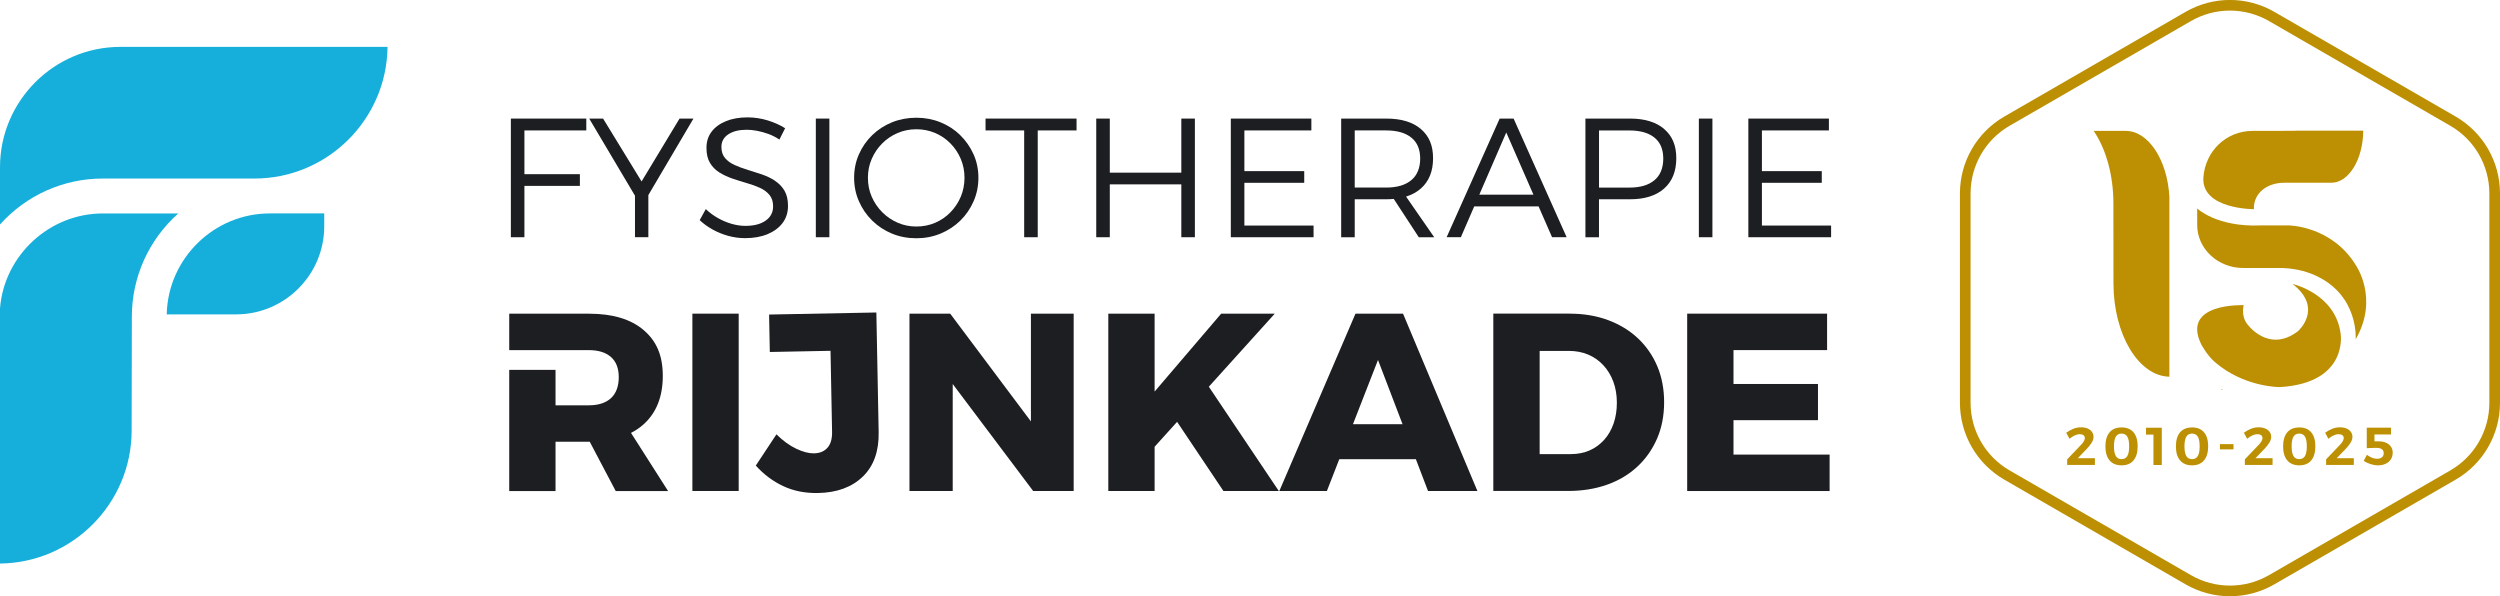
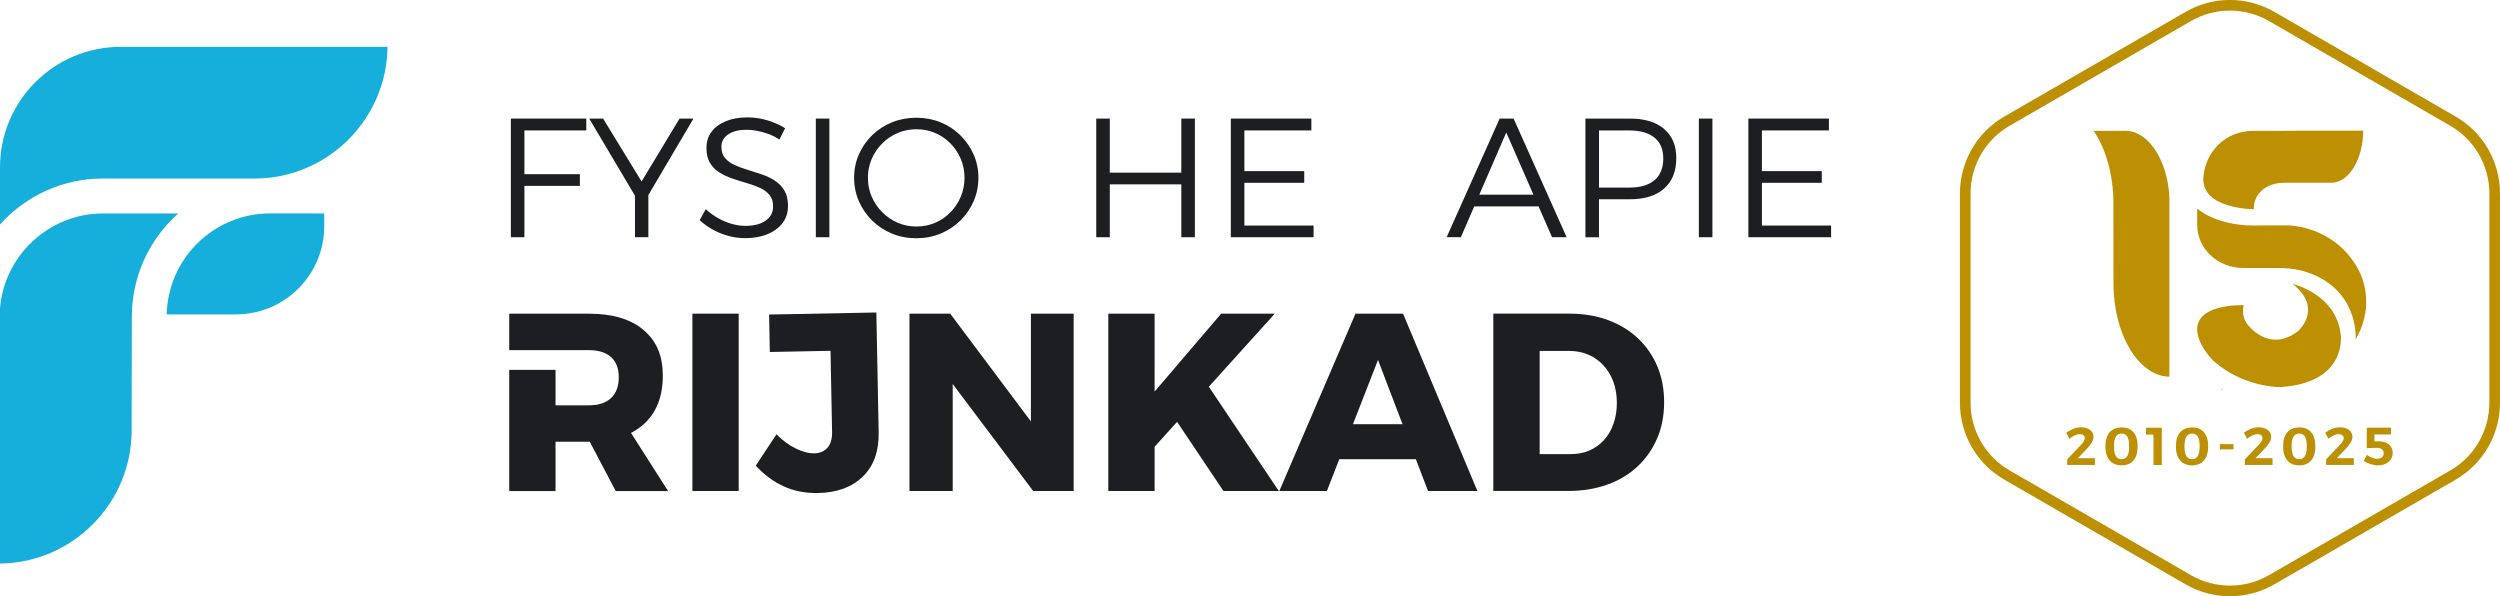
<svg xmlns="http://www.w3.org/2000/svg" id="Layer_1" version="1.1" viewBox="0 0 704.59 168.04">
  <g>
    <g>
      <g>
        <polygon points="143.98 66.86 147.8 66.86 147.8 52.39 163.43 52.39 163.43 49.09 147.8 49.09 147.8 36.76 165.24 36.76 165.24 33.42 143.98 33.42 143.98 66.86" fill="#1c1e21" />
        <polygon points="191.52 33.42 180.82 51.14 169.97 33.42 166.06 33.42 178.96 55.16 178.96 66.86 182.73 66.86 182.73 54.98 195.44 33.42 191.52 33.42" fill="#1c1e21" />
        <path d="M218.42,50.93c-1.11-.72-2.34-1.3-3.68-1.77-1.34-.46-2.68-.89-4.01-1.29-1.34-.4-2.56-.85-3.68-1.36-1.12-.51-2.02-1.16-2.7-1.96-.69-.79-1.03-1.85-1.03-3.15,0-1.5.65-2.68,1.94-3.54,1.29-.86,3.02-1.29,5.18-1.29.89,0,1.86.1,2.89.29,1.03.19,2.1.49,3.2.88,1.1.4,2.14.93,3.13,1.6l1.62-3.2c-1.4-.89-3.03-1.62-4.9-2.2-1.86-.57-3.77-.86-5.71-.86-2.29,0-4.32.36-6.07,1.07-1.75.72-3.11,1.71-4.06,2.99-.96,1.27-1.43,2.79-1.43,4.54s.33,3.14,1,4.25c.67,1.11,1.56,2.01,2.68,2.7,1.11.69,2.35,1.26,3.7,1.72,1.35.46,2.7.88,4.04,1.27,1.34.38,2.56.83,3.68,1.34,1.11.51,2.01,1.18,2.68,2.01.67.83,1,1.89,1,3.2,0,1.69-.7,3.03-2.1,4.01-1.4.99-3.31,1.48-5.73,1.48-1.24,0-2.53-.19-3.85-.57-1.32-.38-2.6-.92-3.85-1.62-1.24-.7-2.39-1.54-3.44-2.53l-1.72,3.11c1.05.99,2.26,1.86,3.63,2.63,1.37.76,2.83,1.36,4.39,1.79,1.56.43,3.15.65,4.78.65,2.39,0,4.49-.37,6.31-1.12,1.81-.75,3.23-1.8,4.25-3.15,1.02-1.35,1.53-2.96,1.53-4.8,0-1.75-.33-3.19-1-4.32-.67-1.13-1.56-2.05-2.68-2.77Z" fill="#1c1e21" />
        <rect x="229.93" y="33.42" width="3.82" height="33.44" fill="#1c1e21" />
        <path d="M270.64,38.1c-1.59-1.56-3.45-2.77-5.57-3.63-2.12-.86-4.39-1.29-6.81-1.29s-4.74.43-6.86,1.29c-2.12.86-3.97,2.06-5.57,3.61-1.59,1.54-2.84,3.34-3.75,5.4-.91,2.05-1.36,4.26-1.36,6.62s.45,4.57,1.36,6.64c.91,2.07,2.16,3.89,3.75,5.45,1.59,1.56,3.45,2.78,5.57,3.65,2.12.88,4.4,1.31,6.86,1.31s4.69-.44,6.81-1.31c2.12-.88,3.97-2.09,5.57-3.65s2.84-3.38,3.75-5.45c.91-2.07,1.36-4.28,1.36-6.64s-.45-4.55-1.36-6.59c-.91-2.04-2.16-3.84-3.75-5.4ZM270.78,55.44c-.7,1.66-1.67,3.12-2.91,4.39-1.24,1.27-2.68,2.26-4.32,2.96-1.64.7-3.4,1.05-5.28,1.05s-3.59-.35-5.23-1.05c-1.64-.7-3.1-1.69-4.37-2.96-1.27-1.27-2.27-2.74-2.99-4.39-.72-1.66-1.07-3.44-1.07-5.35s.36-3.65,1.07-5.3c.72-1.66,1.7-3.11,2.96-4.37,1.26-1.26,2.71-2.24,4.35-2.94,1.64-.7,3.4-1.05,5.28-1.05s3.64.35,5.28,1.05c1.64.7,3.08,1.68,4.32,2.94,1.24,1.26,2.21,2.72,2.91,4.37.7,1.66,1.05,3.42,1.05,5.3s-.35,3.7-1.05,5.35Z" fill="#1c1e21" />
-         <polygon points="277.76 36.76 288.65 36.76 288.65 66.86 292.47 66.86 292.47 36.76 303.41 36.76 303.41 33.42 277.76 33.42 277.76 36.76" fill="#1c1e21" />
        <polygon points="332.94 48.66 312.78 48.66 312.78 33.42 308.96 33.42 308.96 66.86 312.78 66.86 312.78 51.96 332.94 51.96 332.94 66.86 336.76 66.86 336.76 33.42 332.94 33.42 332.94 48.66" fill="#1c1e21" />
        <polygon points="350.71 51.52 367.58 51.52 367.58 48.23 350.71 48.23 350.71 36.76 369.59 36.76 369.59 33.42 346.89 33.42 346.89 66.86 370.21 66.86 370.21 63.57 350.71 63.57 350.71 51.52" fill="#1c1e21" />
-         <path d="M400.45,53.13c2.29-2.02,3.44-4.86,3.44-8.53s-1.15-6.28-3.44-8.24c-2.29-1.96-5.54-2.94-9.75-2.94h-12.71v33.44h3.82v-10.7h8.89c.74,0,1.43-.04,2.11-.1l7.06,10.81h4.35l-7.94-11.46c1.63-.51,3.01-1.26,4.16-2.28ZM381.81,52.86v-16.1h8.89c3.03,0,5.38.67,7.05,2.01,1.67,1.34,2.51,3.31,2.51,5.92s-.84,4.71-2.51,6.09c-1.67,1.39-4.02,2.08-7.05,2.08h-8.89Z" fill="#1c1e21" />
        <path d="M422.66,33.42l-14.95,33.44h4.01l3.77-8.69h18.14l3.8,8.69h4.11l-14.95-33.44h-3.92ZM416.92,54.87l7.6-17.53,7.66,17.53h-15.26Z" fill="#1c1e21" />
        <path d="M469.03,36.36c-2.28-1.96-5.49-2.94-9.63-2.94h-12.57v33.44h3.82v-10.7h8.74c4.14,0,7.35-1.01,9.63-3.03,2.28-2.02,3.42-4.86,3.42-8.53s-1.14-6.28-3.42-8.24ZM466.28,50.79c-1.66,1.39-4,2.08-7.02,2.08h-8.6v-16.1h8.6c3.03,0,5.37.67,7.02,2.01,1.66,1.34,2.49,3.31,2.49,5.92s-.83,4.71-2.49,6.09Z" fill="#1c1e21" />
        <rect x="478.8" y="33.42" width="3.82" height="33.44" fill="#1c1e21" />
        <polygon points="496.57 63.57 496.57 51.52 513.44 51.52 513.44 48.23 496.57 48.23 496.57 36.76 515.45 36.76 515.45 33.42 492.75 33.42 492.75 66.86 516.07 66.86 516.07 63.57 496.57 63.57" fill="#1c1e21" />
      </g>
      <path d="M195.14,88.4h13.05v49.98h-13.05v-49.98Z" fill="#1c1e21" />
      <path d="M247.64,121.79c.1,5.37-1.39,9.55-4.47,12.53-3.08,2.98-7.28,4.53-12.61,4.63-3.61.07-6.87-.57-9.77-1.92-2.9-1.35-5.5-3.28-7.78-5.81l5.82-8.81c1.84,1.82,3.71,3.17,5.6,4.07,1.9.89,3.56,1.32,4.98,1.29,1.62-.03,2.88-.55,3.79-1.57s1.34-2.5,1.31-4.45l-.44-22.88-17.11.33-.2-10.55,30.23-.58.65,33.72Z" fill="#1c1e21" />
      <polygon points="290.55 88.4 290.55 118.77 267.8 88.4 256.32 88.4 256.32 138.39 268.51 138.39 268.51 108.23 291.19 138.39 302.6 138.39 302.6 88.4 290.55 88.4" fill="#1c1e21" />
      <polygon points="360.42 138.39 340.69 108.99 359.28 88.4 344.17 88.4 325.41 110.36 325.41 88.4 312.36 88.4 312.36 138.39 325.41 138.39 325.41 125.91 331.75 118.89 344.81 138.39 360.42 138.39" fill="#1c1e21" />
      <path d="M402.49,138.39h13.9l-20.96-49.98h-13.41l-21.46,49.98h13.4l3.5-8.98h21.58l3.43,8.98ZM381.31,119.56l7.06-18.11,6.92,18.11h-13.99Z" fill="#1c1e21" />
      <path d="M442.42,88.4c3.94,0,7.55.61,10.8,1.82,3.25,1.21,6.06,2.92,8.41,5.13s4.17,4.84,5.46,7.88c1.28,3.04,1.92,6.42,1.92,10.12s-.65,7.16-1.96,10.2c-1.31,3.04-3.15,5.68-5.53,7.91-2.38,2.23-5.23,3.95-8.56,5.13-3.33,1.19-7.01,1.78-11.05,1.78h-21.04v-49.98h21.54ZM442.78,127.98c1.9,0,3.64-.35,5.21-1.03s2.93-1.68,4.1-2.96c1.16-1.28,2.05-2.82,2.67-4.6.62-1.78.93-3.74.93-5.88s-.33-4.17-1-5.95c-.67-1.78-1.6-3.33-2.82-4.63-1.21-1.31-2.64-2.31-4.28-3-1.64-.69-3.46-1.03-5.46-1.03h-8.2v29.09h8.84Z" fill="#1c1e21" />
-       <polygon points="488.56 128.12 488.56 118.42 512.37 118.42 512.37 108.22 488.56 108.22 488.56 98.67 514.94 98.67 514.94 88.4 475.51 88.4 475.51 138.39 515.65 138.39 515.65 128.12 488.56 128.12" fill="#1c1e21" />
      <path d="M177.85,122c1.3-.67,2.49-1.46,3.53-2.4,3.61-3.25,5.42-7.81,5.42-13.65s-1.81-9.87-5.42-12.94c-3.61-3.07-8.75-4.6-15.4-4.6h-22.46v10.27h13.05s9.41,0,9.41,0c2.66,0,4.73.64,6.2,1.93,1.47,1.28,2.21,3.19,2.21,5.7s-.74,4.59-2.21,5.92c-1.47,1.33-3.54,2-6.2,2h-9.41v-9.98h-13.05v34.15h13.05v-13.9h9.41c.08,0,.15,0,.23,0l7.33,13.91h14.76l-10.45-16.39Z" fill="#1c1e21" />
    </g>
    <g>
      <path d="M0,47.15v16.12c7.4-8.25,17.88-12.95,28.95-12.95h42.75c20.55,0,37.3-16.61,37.52-37.11H33.94C15.23,13.21,0,28.44,0,47.15Z" fill="#16afdb" />
      <path d="M0,86.8v72.03c20.43-.23,37.04-16.92,37.1-37.4l.06-32.2c0-11.14,4.76-21.67,13.09-29.07h-21.29c-14.99,0-27.71,11.71-28.95,26.65Z" fill="#16afdb" />
      <path d="M47,88.6h19.55c13.69,0,24.83-11.14,24.83-24.83v-3.62h-15.33c-15.78,0-28.72,12.73-29.06,28.45Z" fill="#16afdb" />
    </g>
  </g>
  <g>
    <rect x="625.96" y="109.75" width=".42" height=".12" fill="#bc9002" />
    <g>
      <g>
        <path d="M586.45,125.44c.34-.34.61-.69.82-1.04s.31-.66.31-.93c0-.35-.13-.62-.38-.81-.25-.19-.6-.29-1.05-.29s-.92.12-1.43.35c-.51.23-1,.55-1.46.95l-.92-1.71c.64-.47,1.31-.84,2.01-1.12.7-.28,1.41-.41,2.15-.41.69,0,1.3.11,1.83.33.53.22.95.53,1.25.94.3.41.45.88.45,1.43s-.19,1.12-.56,1.7c-.37.58-.85,1.18-1.43,1.78l-3.13,3.24-.3-.72h5.81v1.9h-7.81v-1.57l3.85-4.04Z" fill="#bc9002" />
        <path d="M597.94,120.46c1.46,0,2.57.46,3.36,1.38.78.92,1.17,2.23,1.17,3.95s-.39,3.04-1.17,3.97c-.78.93-1.9,1.39-3.36,1.39s-2.59-.46-3.38-1.39-1.18-2.24-1.18-3.95.39-3.04,1.17-3.96,1.91-1.38,3.39-1.38ZM597.93,122.2c-.72,0-1.26.29-1.61.86s-.53,1.48-.53,2.73.18,2.16.53,2.74.89.87,1.61.87,1.27-.29,1.62-.87.52-1.49.52-2.74-.17-2.16-.52-2.73-.89-.86-1.62-.86Z" fill="#bc9002" />
        <path d="M604.83,120.55h4.44v10.5h-2.35v-9.6l1.02,1.04h-3.12v-1.94Z" fill="#bc9002" />
        <path d="M617.81,120.46c1.46,0,2.57.46,3.36,1.38.78.92,1.17,2.23,1.17,3.95s-.39,3.04-1.17,3.97c-.78.93-1.9,1.39-3.36,1.39s-2.59-.46-3.38-1.39-1.18-2.24-1.18-3.95.39-3.04,1.17-3.96,1.91-1.38,3.39-1.38ZM617.8,122.2c-.72,0-1.26.29-1.61.86s-.53,1.48-.53,2.73.18,2.16.53,2.74.89.87,1.61.87,1.27-.29,1.62-.87.52-1.49.52-2.74-.17-2.16-.52-2.73-.89-.86-1.62-.86Z" fill="#bc9002" />
        <path d="M625.65,125.17h3.83v1.48h-3.83v-1.48Z" fill="#bc9002" />
        <path d="M636.52,125.44c.34-.34.61-.69.82-1.04s.31-.66.31-.93c0-.35-.13-.62-.38-.81-.25-.19-.6-.29-1.05-.29s-.92.12-1.43.35c-.51.23-1,.55-1.46.95l-.92-1.71c.64-.47,1.31-.84,2.01-1.12.7-.28,1.41-.41,2.15-.41.69,0,1.3.11,1.83.33.53.22.95.53,1.25.94.3.41.45.88.45,1.43s-.19,1.12-.56,1.7c-.37.58-.85,1.18-1.43,1.78l-3.13,3.24-.3-.72h5.81v1.9h-7.81v-1.57l3.85-4.04Z" fill="#bc9002" />
        <path d="M648.02,120.46c1.46,0,2.57.46,3.36,1.38.78.92,1.17,2.23,1.17,3.95s-.39,3.04-1.17,3.97c-.78.93-1.9,1.39-3.36,1.39s-2.59-.46-3.38-1.39-1.18-2.24-1.18-3.95.39-3.04,1.17-3.96,1.91-1.38,3.39-1.38ZM648,122.2c-.72,0-1.26.29-1.61.86s-.53,1.48-.53,2.73.18,2.16.53,2.74.89.87,1.61.87,1.27-.29,1.62-.87.52-1.49.52-2.74-.17-2.16-.52-2.73-.89-.86-1.62-.86Z" fill="#bc9002" />
        <path d="M659.42,125.44c.34-.34.61-.69.82-1.04s.31-.66.31-.93c0-.35-.13-.62-.38-.81-.25-.19-.6-.29-1.05-.29s-.92.12-1.43.35c-.51.23-1,.55-1.46.95l-.92-1.71c.64-.47,1.31-.84,2.01-1.12.7-.28,1.41-.41,2.15-.41.69,0,1.3.11,1.83.33.53.22.95.53,1.25.94.3.41.45.88.45,1.43s-.19,1.12-.56,1.7c-.37.58-.85,1.18-1.43,1.78l-3.13,3.24-.3-.72h5.81v1.9h-7.81v-1.57l3.85-4.04Z" fill="#bc9002" />
        <path d="M669.22,125.42l-.86-1.04c.22,0,.46,0,.71,0,.26,0,.5,0,.74,0h.56c.81,0,1.51.13,2.11.4s1.05.64,1.38,1.12c.33.48.49,1.03.49,1.65,0,.73-.17,1.36-.52,1.9-.35.54-.83.95-1.45,1.25-.62.3-1.35.45-2.19.45-.67,0-1.37-.12-2.1-.35-.73-.24-1.37-.54-1.92-.91l.91-1.72c.43.34.88.61,1.37.82.49.21.99.31,1.49.31.58,0,1.04-.14,1.38-.42.34-.28.5-.67.5-1.16,0-.46-.16-.82-.49-1.09-.33-.26-.82-.4-1.49-.4-.12,0-.3,0-.53,0-.24,0-.5.01-.79.02s-.56.02-.83.03c-.27,0-.48.03-.65.04v-5.79h6.83v1.91h-5.7l1.04-1.04v4Z" fill="#bc9002" />
      </g>
      <g>
        <path d="M611.41,55.59v50.58c-8.68-.16-15.74-11.88-15.76-26.26l-.02-22.61c0-7.82-2.02-15.22-5.56-20.41h9.05c6.37,0,11.77,8.22,12.3,18.71Z" fill="#bc9002" />
        <path d="M633.29,91.26s6,8.52,14.41,2.04c0,0,7.24-6.41-1.56-13.26,0,0,12.15,2.69,13.55,14.13,0,0,2.18,13.76-17.13,14.93,0,0-10.13.1-18.44-7.15-2.09-1.83-3.7-4.83-3.74-4.91-5.72-11.78,11.98-11.03,11.98-11.03,0,0-.85,2.84.93,5.24Z" fill="#bc9002" />
        <path d="M663.91,74.66c-6.77-11-18.79-11.13-18.79-11.13h-7.99c-12.41.53-17.88-4.78-17.88-4.78v4.66c0,6.69,5.8,12.12,12.96,12.12h10.22c3.54,0,7.06.69,10.23,2.15,12.23,5.64,11.25,17.95,11.25,17.95,6.7-11.58,0-20.97,0-20.97Z" fill="#bc9002" />
        <path d="M647.07,36.83c-.11,0-.21.02-.32.03l-6.48.03h-5.35c-7.69,0-13.36,5.85-13.92,13.02-.71,9.09,14.23,9.05,14.23,9.05,0,0,0,0,0-.03-.16-4.47,3.69-7.42,8.48-7.42h13.35c4.92-.02,8.93-6.59,8.99-14.68h-18.98Z" fill="#bc9002" />
      </g>
    </g>
    <path d="M703.09,113.52v-59.01c0-8.4-4.48-16.16-11.75-20.36l-51.1-29.51c-7.27-4.2-16.24-4.2-23.51,0l-51.1,29.51c-7.27,4.2-11.75,11.96-11.75,20.36v59.01c0,8.4,4.48,16.16,11.75,20.36l51.1,29.51c7.27,4.2,16.24,4.2,23.51,0l51.1-29.51c7.27-4.2,11.75-11.96,11.75-20.36Z" fill="none" stroke="#bc9002" stroke-miterlimit="10" stroke-width="3" />
  </g>
</svg>